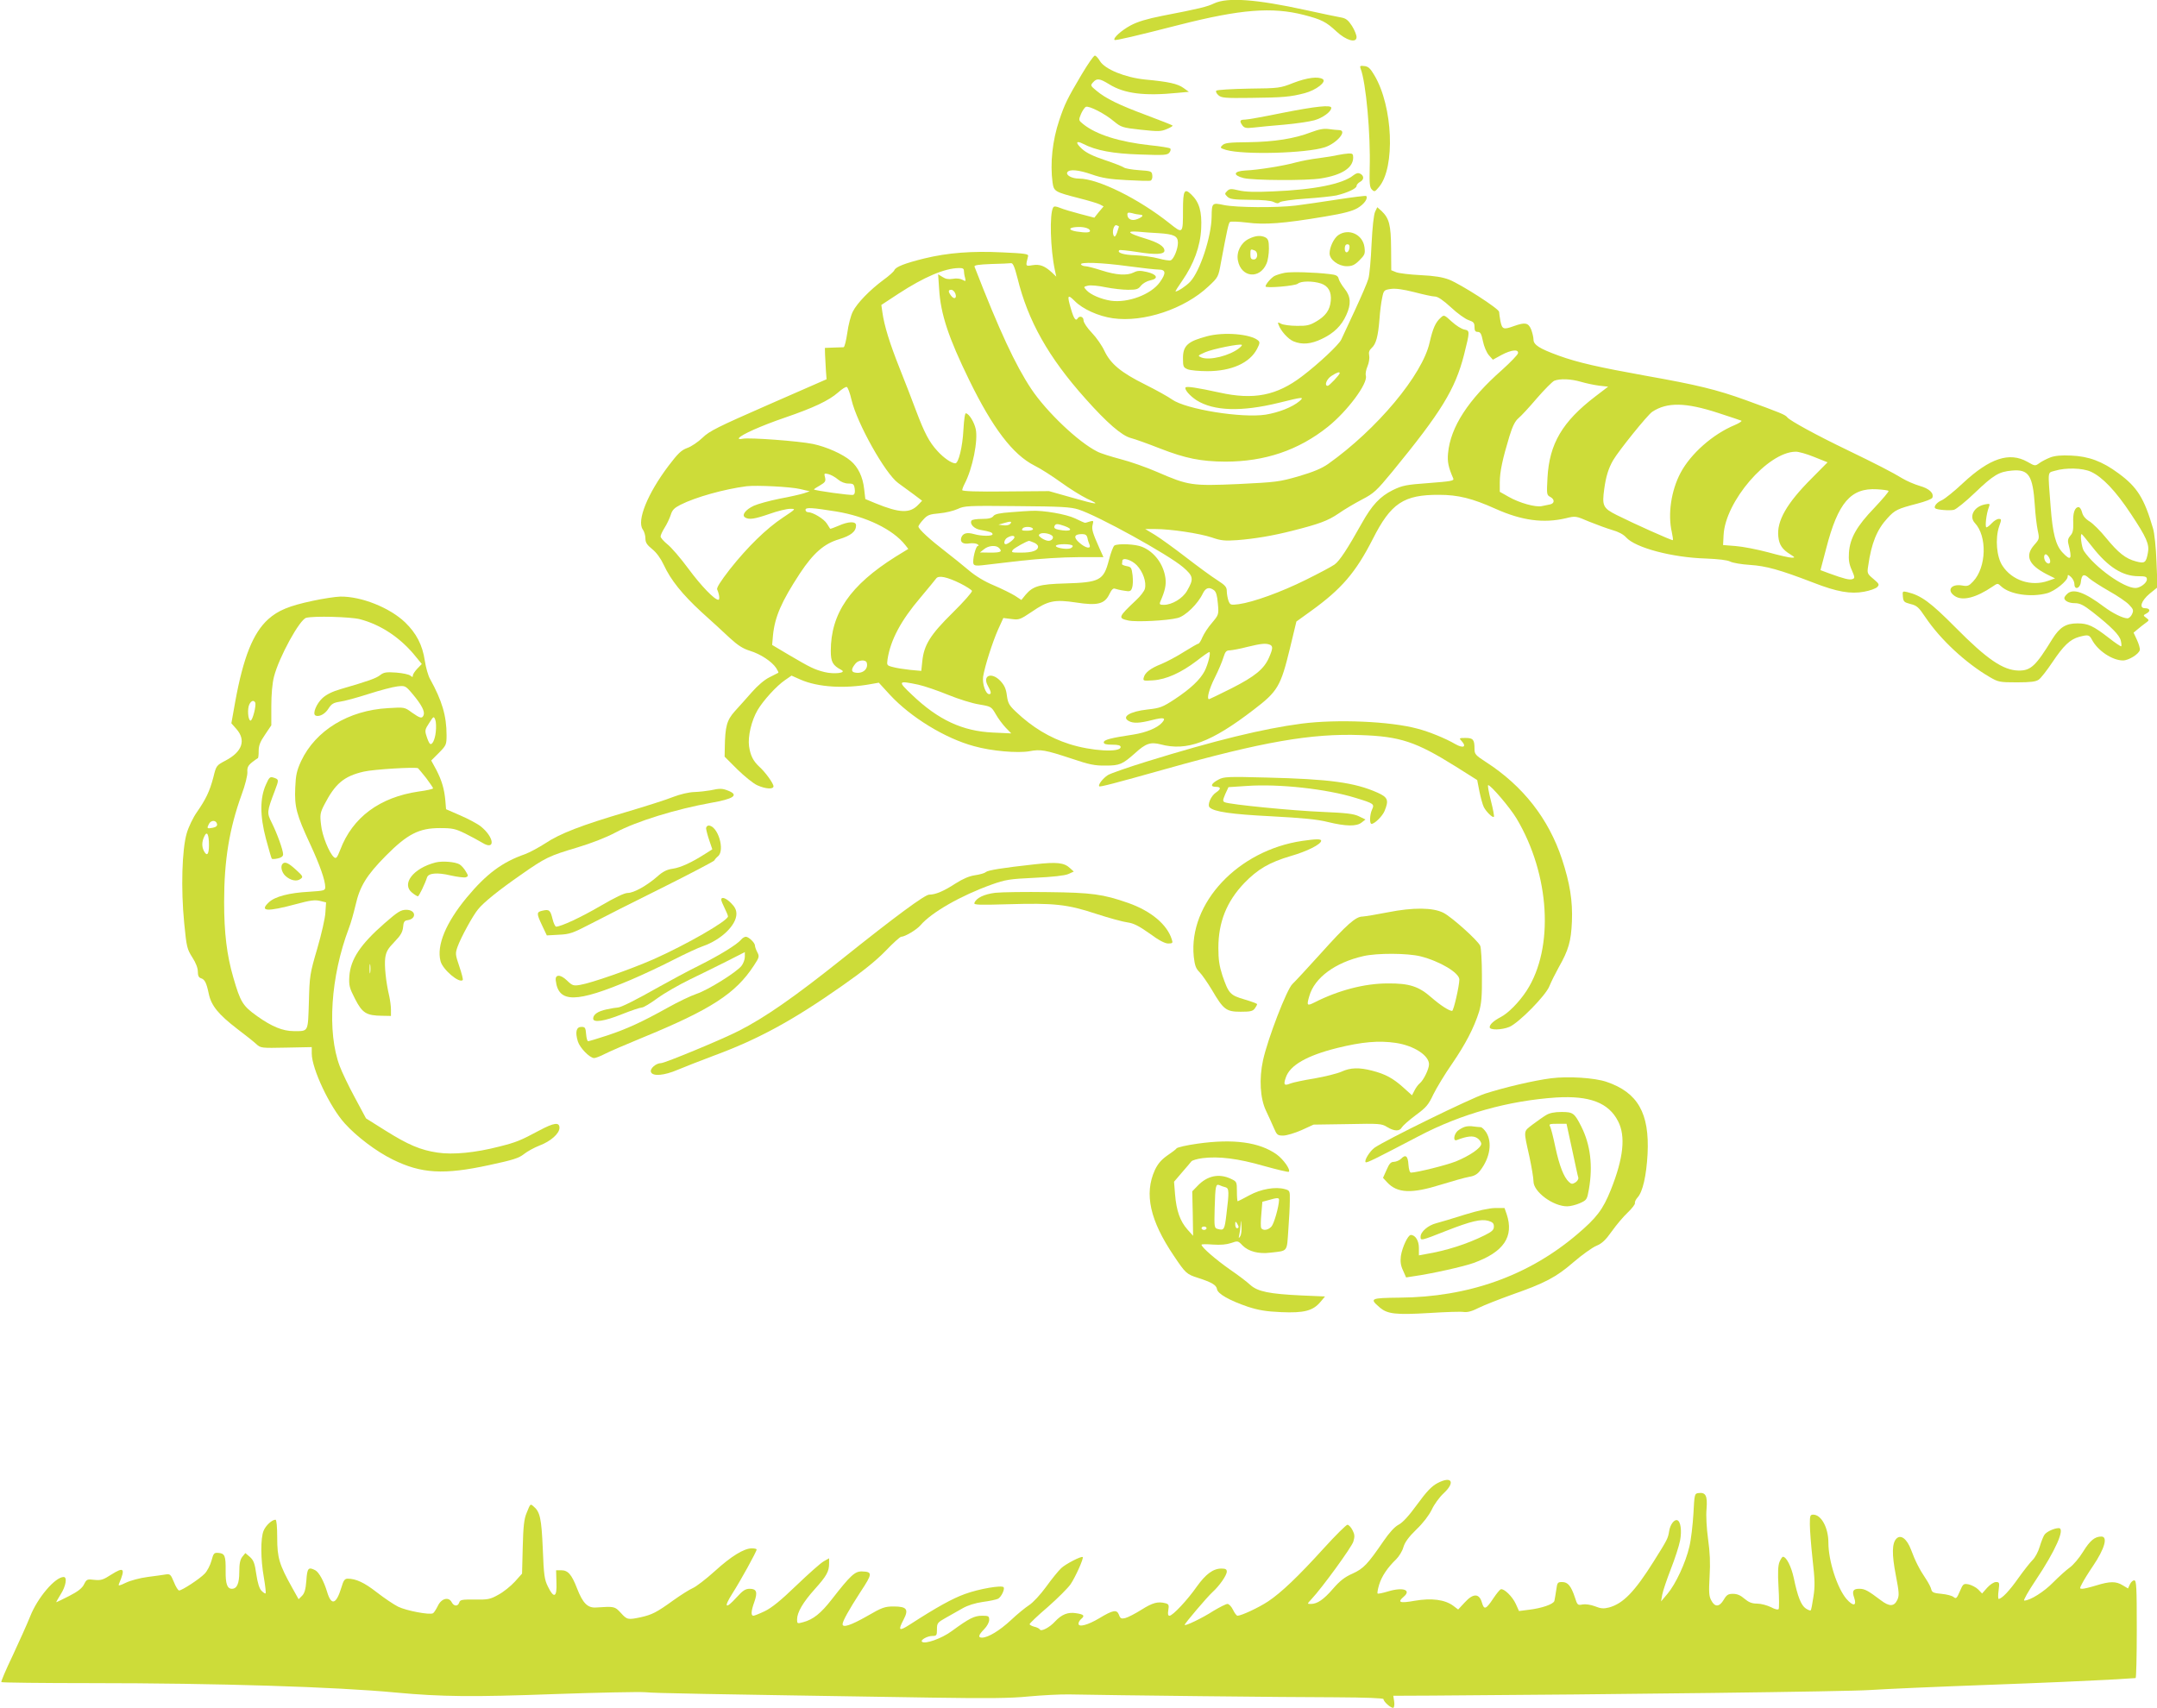
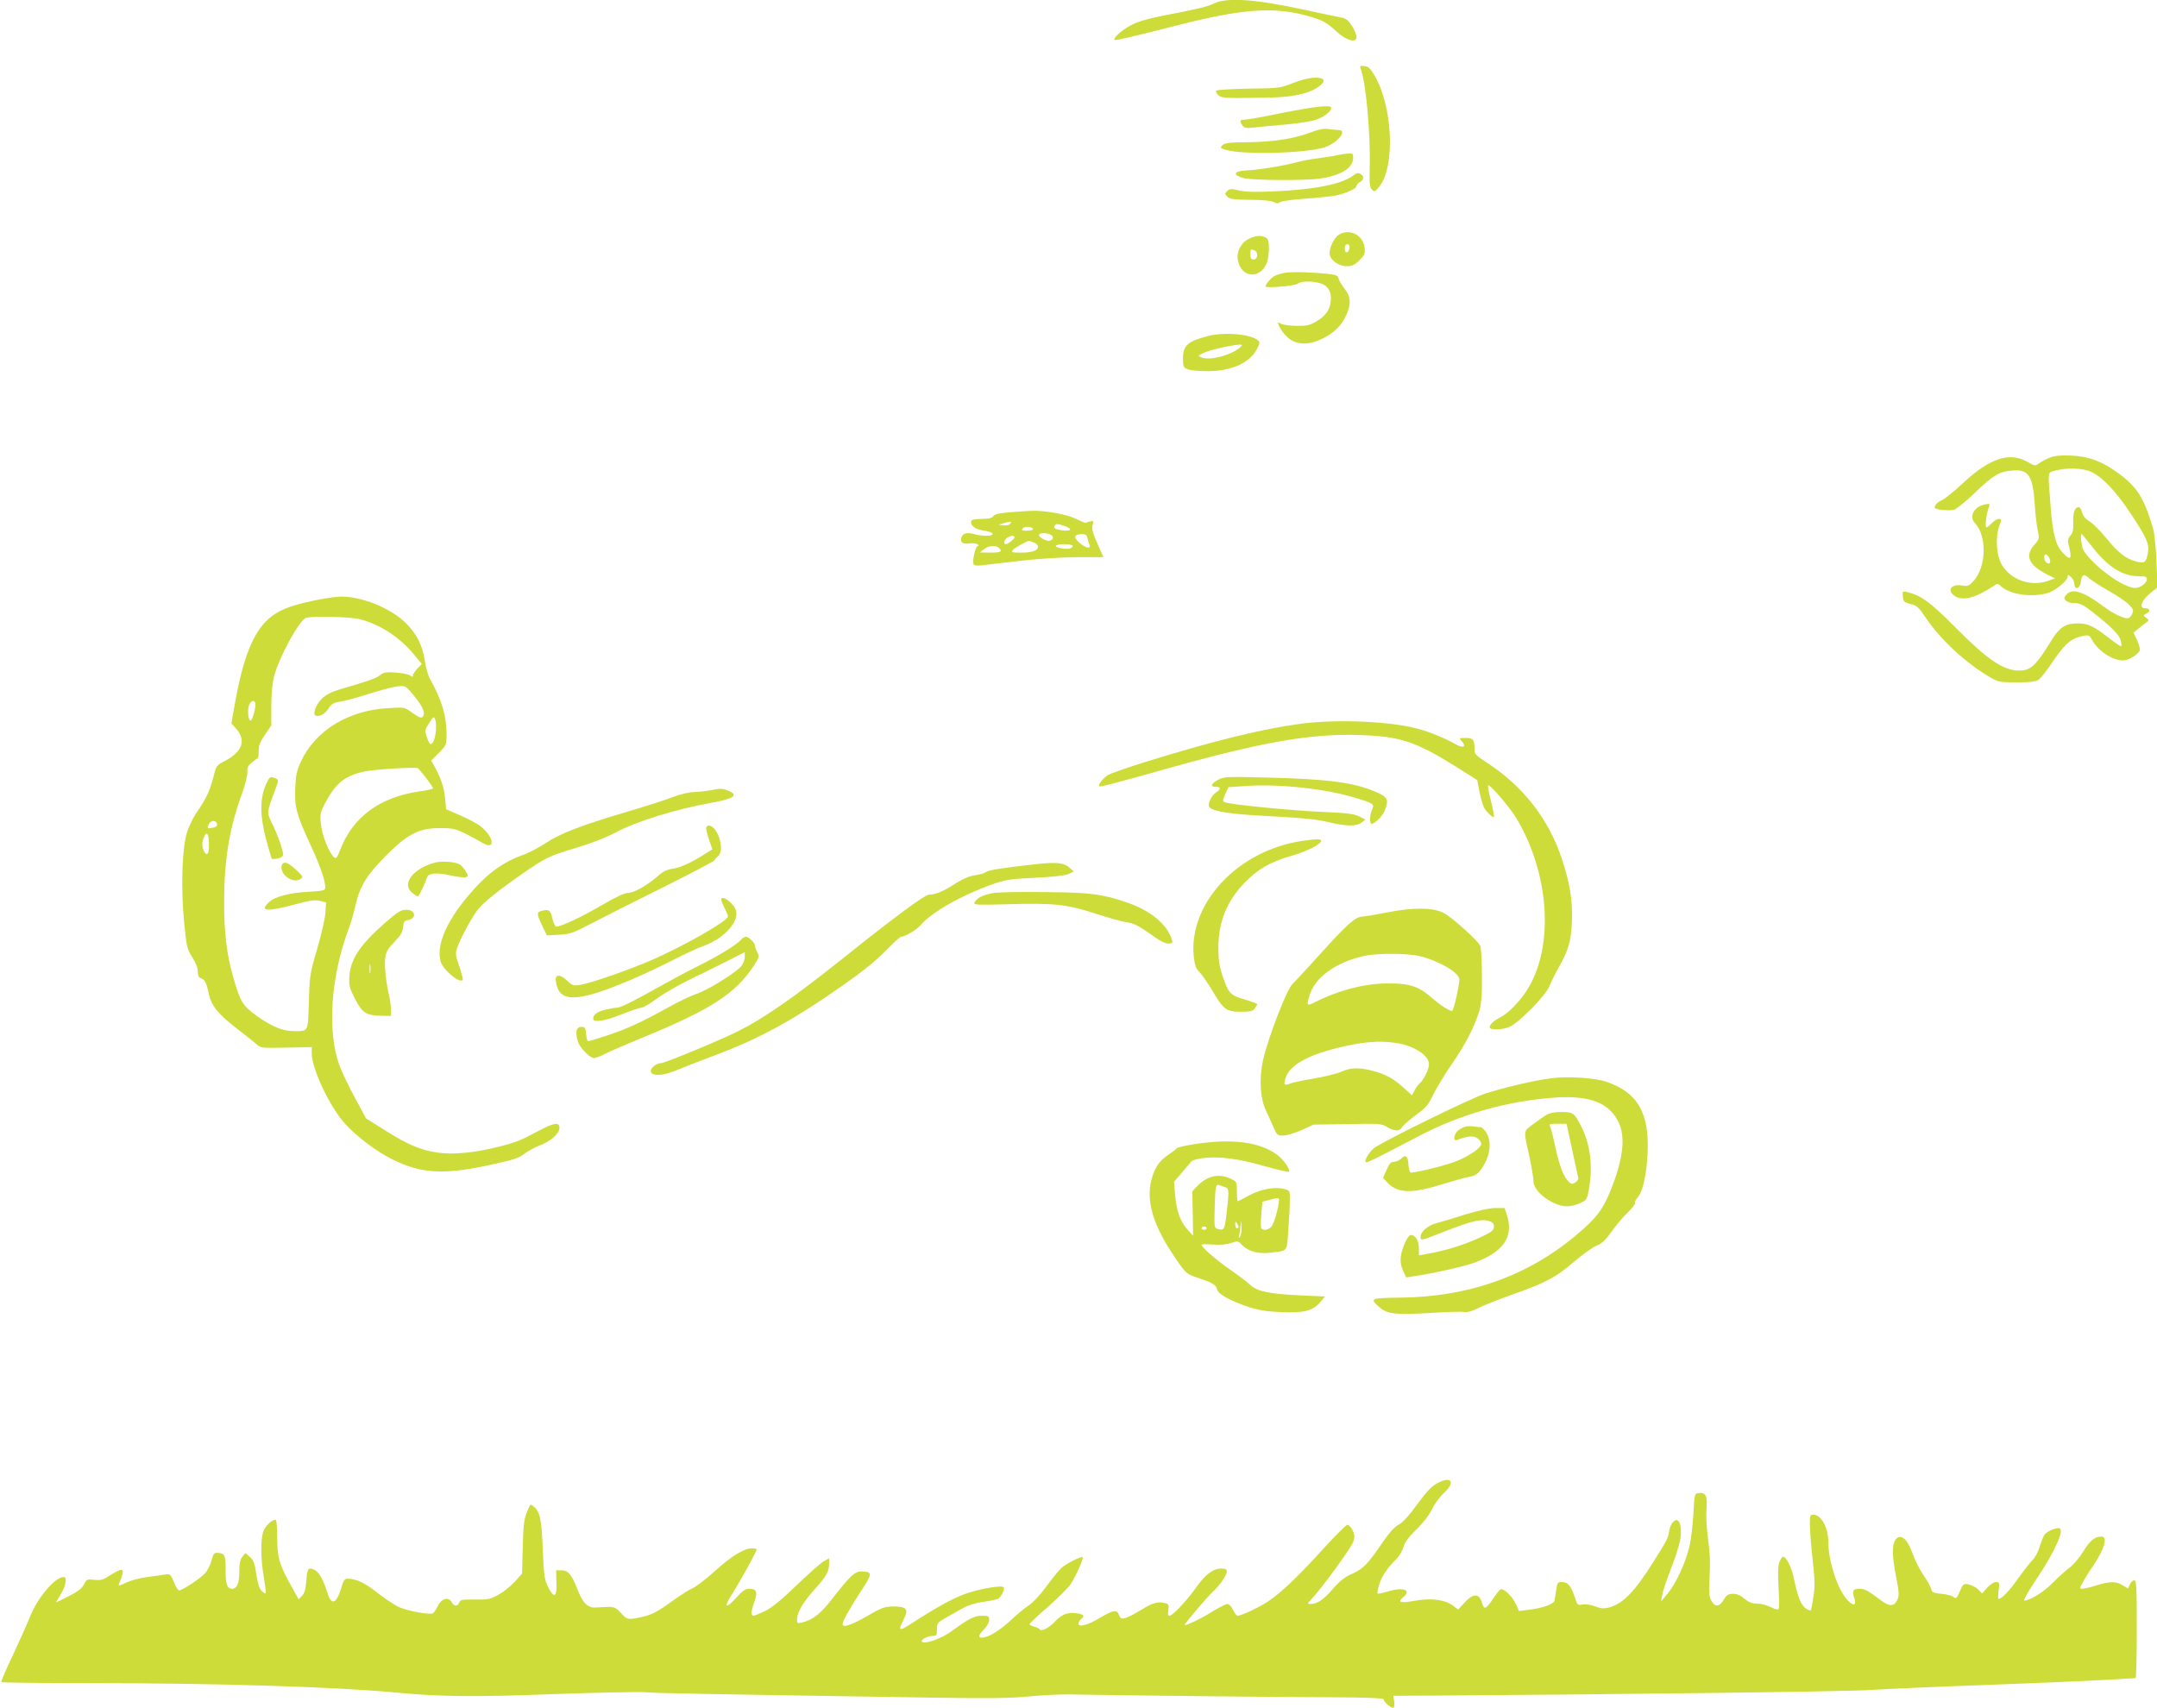
<svg xmlns="http://www.w3.org/2000/svg" version="1.0" width="1280pt" height="1014pt" viewBox="0 0 1280 1014" preserveAspectRatio="xMidYMid meet">
  <g transform="translate(0,1014) scale(0.1,-0.1)" fill="#cddc39" stroke="none">
    <path d="M7205 10120 c-41 -20 -90 -32 -308 -74 -90 -18 -145 -34 -188 -57 -54 -29 -106 -76 -95 -86 5 -5 128 24 386 90 362 92 549 107 739 58 104 -27 131 -41 192 -98 57 -53 119 -71 119 -33 0 12 -12 42 -27 66 -22 34 -36 45 -63 50 -19 3 -114 23 -210 44 -297 65 -465 77 -545 40z" />
-     <path d="M6418 9697 c-84 -142 -100 -174 -132 -270 -41 -121 -55 -257 -40 -370 8 -53 12 -56 156 -93 56 -14 112 -31 124 -37 l23 -12 -28 -33 -27 -34 -84 22 c-46 12 -100 28 -119 36 -25 10 -36 11 -41 3 -23 -37 -17 -249 10 -373 l8 -38 -26 25 c-43 39 -71 50 -115 43 -42 -7 -42 -8 -26 54 3 13 -20 16 -151 22 -182 9 -325 -2 -465 -36 -117 -29 -170 -50 -178 -70 -3 -8 -32 -34 -64 -57 -81 -60 -157 -138 -182 -188 -12 -23 -27 -80 -33 -127 -7 -46 -16 -84 -22 -85 -6 0 -33 -1 -61 -2 l-50 -2 1 -40 c1 -22 3 -64 5 -93 l4 -53 -345 -151 c-301 -132 -350 -156 -391 -196 -26 -25 -67 -53 -91 -61 -35 -13 -55 -32 -111 -106 -124 -164 -189 -325 -153 -377 9 -12 16 -36 16 -54 0 -24 9 -38 40 -63 26 -21 50 -54 69 -94 41 -89 109 -174 224 -280 56 -50 131 -119 167 -153 49 -45 79 -64 121 -77 62 -19 129 -63 155 -102 9 -14 15 -27 13 -28 -2 -1 -26 -13 -53 -27 -29 -14 -71 -50 -105 -89 -31 -35 -76 -86 -101 -113 -47 -53 -57 -89 -59 -216 l-1 -53 76 -76 c42 -41 95 -84 118 -94 49 -22 96 -25 96 -6 0 17 -48 84 -85 117 -35 33 -52 65 -60 121 -8 57 14 152 51 215 34 57 111 142 162 177 l39 27 54 -24 c103 -45 261 -55 419 -26 l45 8 66 -72 c123 -133 328 -259 500 -305 103 -29 257 -42 327 -30 68 13 94 8 252 -44 103 -35 138 -42 200 -41 85 0 100 7 176 74 63 58 92 67 151 52 156 -42 301 12 553 206 143 109 160 139 215 365 l38 158 86 62 c182 131 266 229 367 427 108 214 184 264 394 263 113 0 197 -21 335 -83 156 -70 285 -87 417 -56 57 14 59 14 138 -20 45 -18 107 -41 138 -50 36 -10 66 -26 82 -44 55 -61 272 -119 472 -125 74 -3 128 -9 145 -18 15 -8 69 -17 118 -20 94 -6 175 -28 375 -105 141 -55 222 -69 302 -54 34 6 69 19 77 27 15 15 13 19 -22 49 -36 30 -38 34 -31 76 19 136 52 217 115 285 44 48 58 55 177 86 46 12 86 27 89 35 10 27 -18 54 -75 70 -31 9 -77 29 -102 44 -59 36 -154 85 -330 170 -179 86 -336 172 -353 192 -13 17 -39 27 -247 103 -174 63 -291 91 -595 145 -277 50 -402 78 -515 119 -115 42 -150 64 -150 96 0 14 -7 41 -14 60 -17 40 -36 43 -101 20 -63 -23 -71 -20 -81 28 -4 23 -8 48 -8 56 -1 19 -226 163 -296 191 -39 15 -87 23 -170 27 -63 3 -128 11 -144 17 l-30 12 -1 130 c-1 139 -11 178 -57 222 l-25 22 -13 -27 c-8 -18 -16 -91 -21 -193 -4 -91 -12 -183 -19 -205 -6 -22 -42 -105 -79 -185 -37 -80 -74 -159 -82 -176 -14 -30 -134 -143 -233 -218 -150 -114 -286 -141 -489 -96 -133 29 -197 39 -202 30 -7 -12 26 -50 66 -76 102 -64 267 -69 487 -15 145 36 155 37 122 9 -42 -35 -121 -66 -199 -79 -142 -22 -475 32 -556 90 -22 16 -94 56 -160 89 -143 71 -204 122 -241 199 -14 31 -48 80 -75 108 -28 29 -49 61 -49 73 0 23 -24 30 -35 12 -11 -18 -23 -1 -39 54 -25 84 -21 92 21 50 48 -49 142 -91 227 -103 182 -26 425 55 567 189 58 54 59 56 74 140 36 192 45 234 53 242 5 5 49 3 101 -3 105 -14 216 -6 465 36 109 18 161 32 192 50 39 23 64 58 51 72 -3 2 -79 -7 -169 -21 -90 -14 -201 -30 -248 -36 -117 -14 -353 -12 -427 3 -70 15 -72 13 -73 -68 -1 -119 -69 -326 -128 -388 -24 -25 -72 -57 -86 -57 -3 0 15 29 39 63 69 99 108 205 113 310 5 102 -11 157 -59 203 -40 39 -49 24 -49 -91 0 -144 0 -144 -79 -81 -183 146 -425 266 -538 266 -43 0 -80 21 -69 38 12 19 67 14 147 -14 57 -20 104 -28 204 -33 72 -4 136 -6 143 -3 7 3 12 16 10 31 -3 25 -6 26 -79 31 -42 3 -82 10 -90 16 -8 6 -59 26 -113 44 -69 23 -110 43 -135 66 -41 37 -37 53 7 30 76 -39 175 -58 337 -63 142 -5 162 -4 174 11 8 10 10 20 5 25 -5 4 -59 13 -120 19 -182 20 -319 63 -397 126 -27 22 -27 23 -12 60 9 20 22 39 29 42 19 7 112 -40 166 -86 43 -35 50 -38 160 -50 103 -11 119 -11 154 4 22 9 37 18 34 21 -2 3 -72 30 -154 61 -164 61 -242 99 -298 146 -35 29 -36 31 -20 49 23 26 39 24 96 -11 90 -56 209 -71 408 -51 l65 6 -32 23 c-35 25 -88 37 -228 50 -118 12 -239 61 -268 110 -10 17 -24 32 -30 32 -7 0 -42 -51 -79 -113z m345 -831 c26 -1 21 -12 -13 -26 -33 -14 -60 -1 -60 27 0 12 6 13 28 8 15 -5 35 -8 45 -9z m-123 -71 c0 -1 -5 -17 -11 -35 -9 -23 -14 -29 -20 -19 -12 22 1 68 17 62 8 -3 14 -6 14 -8z m-172 -23 c4 -13 -22 -15 -80 -6 -47 8 -49 22 -5 26 41 4 80 -5 85 -20z m409 -16 c90 -6 113 -17 113 -57 0 -37 -25 -98 -43 -104 -7 -3 -40 2 -73 11 -32 9 -94 17 -137 19 -70 2 -110 15 -95 30 3 3 52 -2 109 -11 104 -17 159 -14 159 8 0 26 -37 49 -116 73 -99 30 -115 45 -42 40 29 -3 85 -7 125 -9z m-839 -267 c62 -253 183 -469 403 -715 128 -144 216 -220 270 -234 24 -6 102 -34 173 -62 152 -59 242 -77 387 -78 234 0 434 67 609 207 115 92 239 258 225 303 -3 10 1 36 10 56 9 21 13 50 10 64 -4 19 0 31 15 45 26 23 38 70 46 170 3 44 10 101 16 127 9 45 11 47 51 53 29 4 72 -2 140 -19 53 -14 108 -26 122 -26 17 0 48 -21 95 -64 38 -36 86 -70 105 -76 29 -10 35 -16 35 -41 0 -22 5 -29 19 -29 16 0 22 -11 31 -55 6 -31 22 -68 35 -83 l24 -27 51 28 c58 31 103 36 98 10 -2 -9 -44 -53 -94 -98 -201 -177 -307 -340 -321 -495 -5 -50 2 -84 31 -150 6 -14 -15 -17 -144 -27 -137 -10 -157 -14 -215 -42 -76 -38 -123 -88 -184 -197 -85 -152 -132 -224 -162 -245 -17 -12 -94 -53 -171 -91 -147 -73 -311 -132 -397 -144 -48 -6 -51 -5 -61 20 -5 15 -10 41 -10 57 0 25 -9 35 -57 66 -32 20 -115 81 -185 135 -70 54 -153 114 -184 133 l-58 35 60 0 c92 0 263 -26 335 -50 54 -19 77 -21 150 -16 103 8 212 26 329 56 158 40 210 59 273 102 34 24 97 61 139 83 71 37 86 51 180 165 290 354 373 488 426 695 35 140 35 142 2 149 -17 3 -50 24 -75 47 -45 41 -46 42 -66 23 -31 -28 -46 -63 -65 -145 -42 -194 -314 -518 -603 -723 -39 -27 -87 -47 -175 -73 -115 -33 -133 -35 -357 -46 -277 -12 -296 -9 -483 72 -64 28 -162 62 -217 76 -56 15 -118 34 -138 45 -112 56 -300 235 -391 371 -94 141 -190 347 -337 726 -4 9 23 13 99 16 56 1 110 4 118 5 11 1 21 -22 38 -89z m657 71 c81 -11 163 -20 181 -20 43 0 45 -22 6 -76 -52 -72 -188 -123 -289 -109 -59 9 -122 36 -146 63 -18 20 -18 20 11 27 16 3 62 -1 103 -10 41 -8 100 -15 133 -15 50 0 61 3 77 25 11 13 35 27 55 31 52 10 41 36 -21 50 -39 9 -56 8 -77 -3 -40 -20 -104 -16 -191 12 -43 14 -86 25 -97 25 -10 0 -22 5 -25 10 -10 16 119 12 280 -10z m-975 -27 c0 -10 3 -29 7 -42 5 -22 4 -22 -17 -11 -13 7 -36 9 -57 5 -24 -4 -42 -1 -60 11 l-26 16 6 -88 c9 -149 56 -289 178 -539 139 -285 259 -443 387 -508 37 -18 108 -64 158 -100 51 -37 120 -80 155 -97 86 -39 62 -37 -95 8 l-131 37 -257 -2 c-169 -2 -258 1 -258 8 0 5 6 22 14 37 48 92 81 259 66 326 -9 40 -37 87 -57 93 -7 3 -12 -33 -16 -99 -5 -100 -29 -198 -48 -198 -22 0 -68 31 -106 73 -49 53 -77 107 -128 242 -20 55 -64 167 -96 248 -59 148 -92 254 -103 335 l-6 42 102 67 c152 99 272 150 356 152 24 1 32 -3 32 -16z m-51 -135 c11 -29 -7 -38 -26 -12 -17 23 -17 34 2 34 9 0 19 -10 24 -22z m2281 -473 c0 -9 -62 -75 -71 -75 -23 0 -6 42 24 60 31 20 47 25 47 15z m1431 -51 c30 -9 78 -19 108 -23 l54 -6 -76 -58 c-196 -150 -273 -281 -284 -483 -5 -97 -5 -102 16 -113 28 -15 27 -39 -1 -45 -13 -3 -35 -7 -49 -10 -37 -8 -133 19 -196 55 l-53 30 0 57 c0 62 17 140 57 272 19 62 34 91 54 108 15 12 64 65 109 118 45 52 92 99 103 104 35 14 99 11 158 -6z m-4328 -107 c33 -140 200 -438 277 -494 25 -18 67 -49 93 -68 l49 -37 -23 -24 c-49 -52 -110 -50 -254 9 l-60 25 -7 60 c-8 72 -36 130 -80 167 -47 40 -143 83 -224 100 -82 17 -375 39 -416 31 -18 -4 -27 -2 -23 4 13 20 132 73 272 121 172 59 261 101 317 150 22 20 46 35 51 32 6 -2 19 -36 28 -76z m5143 -78 c71 -23 133 -44 138 -46 4 -3 -14 -15 -40 -26 -130 -54 -261 -170 -321 -283 -56 -105 -77 -246 -52 -353 5 -24 8 -45 6 -47 -4 -4 -236 100 -333 149 -82 41 -88 55 -74 156 10 73 25 122 53 170 32 55 204 269 232 287 88 58 198 56 391 -7z m569 -261 l80 -32 -95 -96 c-147 -147 -208 -253 -197 -346 5 -48 24 -76 72 -105 28 -18 28 -19 7 -19 -13 0 -76 14 -140 32 -64 17 -151 34 -192 37 l-75 6 3 58 c9 200 262 494 427 496 16 1 66 -13 110 -31z m-5792 -134 c18 -15 41 -24 62 -24 29 0 33 -4 37 -31 3 -20 0 -33 -9 -36 -13 -5 -233 26 -233 32 0 2 16 13 36 24 31 18 35 25 30 47 -7 25 -5 26 20 20 15 -4 41 -18 57 -32z m-223 -57 l55 -13 -35 -12 c-19 -6 -84 -21 -144 -32 -60 -12 -129 -31 -153 -42 -49 -23 -73 -55 -52 -69 24 -15 56 -10 146 21 47 17 102 30 122 30 35 0 35 0 -43 -52 -98 -65 -209 -173 -315 -307 -55 -71 -80 -110 -75 -120 13 -30 16 -61 7 -61 -23 0 -103 83 -179 186 -45 61 -100 125 -123 143 -22 18 -41 39 -41 47 0 8 11 31 24 52 13 20 29 54 36 75 9 30 21 42 58 61 91 46 261 93 392 110 61 7 263 -3 320 -17z m6457 -11 c3 -3 -35 -48 -84 -100 -105 -109 -145 -180 -151 -266 -3 -43 1 -69 17 -104 18 -42 19 -48 4 -53 -17 -7 -51 2 -139 34 l-51 19 34 129 c70 272 146 360 301 351 35 -2 66 -6 69 -10z m-4807 -110 c116 -37 532 -267 620 -342 63 -54 65 -70 24 -141 -26 -45 -89 -83 -138 -83 -23 0 -27 3 -21 18 29 66 36 101 31 140 -11 83 -65 156 -138 186 -39 17 -144 21 -165 8 -7 -5 -22 -44 -33 -88 -31 -119 -54 -131 -260 -137 -151 -4 -190 -16 -233 -66 l-26 -32 -38 25 c-21 13 -77 41 -124 61 -56 23 -110 56 -150 90 -35 30 -98 80 -139 112 -90 69 -160 133 -160 148 0 5 13 24 29 41 24 27 37 32 94 37 37 3 86 15 110 26 40 19 60 20 352 17 262 -2 318 -5 365 -20z m-1437 -12 c176 -29 336 -106 409 -199 l18 -23 -75 -46 c-269 -169 -385 -336 -385 -560 0 -65 12 -86 64 -113 31 -17 -44 -26 -101 -12 -59 15 -81 25 -210 101 l-101 60 5 57 c11 110 50 200 160 368 80 121 144 176 231 202 72 22 102 46 102 83 0 25 -45 24 -105 -3 -25 -11 -48 -19 -49 -17 -1 1 -10 15 -19 30 -17 28 -83 68 -112 68 -8 0 -15 6 -15 14 0 16 40 13 183 -10z m1783 -319 c37 -39 58 -100 48 -139 -3 -14 -27 -45 -52 -68 -107 -101 -109 -107 -46 -121 46 -10 230 -1 292 15 46 11 121 84 150 146 17 34 37 40 66 19 13 -10 19 -32 23 -79 6 -66 5 -67 -35 -115 -23 -26 -48 -65 -57 -86 -8 -20 -19 -37 -23 -37 -4 0 -43 -22 -86 -49 -42 -27 -103 -59 -134 -72 -64 -25 -98 -51 -105 -81 -5 -19 -2 -20 56 -16 77 5 166 45 259 116 37 29 70 52 74 52 11 0 -7 -72 -27 -112 -27 -52 -83 -105 -178 -168 -73 -48 -88 -53 -161 -61 -107 -12 -157 -44 -111 -69 27 -14 62 -13 137 6 71 18 86 14 59 -16 -28 -31 -94 -58 -170 -70 -134 -20 -175 -31 -175 -46 0 -10 13 -14 50 -14 36 0 50 -4 50 -14 0 -34 -175 -24 -305 18 -116 37 -219 99 -317 192 -40 38 -47 51 -53 96 -5 40 -15 61 -38 86 -53 56 -110 33 -74 -30 19 -34 21 -48 7 -48 -21 0 -42 62 -36 104 10 62 55 203 89 280 l31 68 48 -6 c45 -6 51 -4 121 43 96 66 135 74 262 55 128 -20 170 -9 198 49 13 27 23 37 33 33 9 -3 33 -9 55 -12 34 -6 40 -4 47 17 5 13 6 46 3 74 -6 46 -8 50 -36 55 -16 3 -29 9 -27 13 1 4 2 12 2 17 0 24 54 8 86 -25z m-1047 -108 c36 -18 66 -38 69 -44 2 -7 -50 -66 -115 -130 -133 -131 -170 -191 -180 -288 l-6 -57 -66 6 c-36 4 -83 11 -103 17 -36 9 -36 11 -31 47 18 114 79 229 195 365 46 55 88 106 93 113 14 21 65 10 144 -29z m1835 -363 c21 -8 20 -23 -3 -76 -30 -69 -84 -113 -224 -184 -70 -35 -130 -64 -132 -64 -16 0 0 61 34 128 21 42 44 96 51 120 11 35 17 42 39 42 14 1 60 9 101 20 82 20 110 23 134 14z m-2391 -106 c12 -38 -23 -69 -69 -60 -25 4 -23 23 4 55 17 20 58 23 65 5z m307 -132 c36 -8 115 -35 176 -60 61 -25 144 -51 184 -57 71 -12 73 -13 99 -58 14 -25 41 -61 59 -80 l33 -34 -108 5 c-181 8 -325 75 -480 223 -88 83 -86 87 37 61z" />
    <path d="M6001 7100 c-70 -5 -97 -11 -106 -23 -9 -12 -28 -17 -68 -17 -31 0 -59 -4 -62 -10 -12 -20 16 -49 53 -55 56 -10 72 -15 72 -26 0 -12 -66 -12 -110 1 -43 12 -67 5 -76 -22 -8 -27 12 -40 51 -33 17 2 37 0 45 -5 9 -6 10 -10 3 -10 -13 0 -34 -86 -26 -107 4 -10 18 -12 52 -8 25 3 129 15 231 27 109 12 247 21 337 21 l151 0 -25 56 c-39 88 -46 110 -39 137 6 23 5 25 -16 19 -13 -4 -25 -8 -28 -8 -3 -1 -30 11 -60 26 -52 25 -190 49 -260 45 -14 0 -67 -4 -119 -8z m-8 -71 c-6 -6 -23 -9 -39 -7 l-29 4 35 10 c38 12 49 9 33 -7z m324 -11 c59 -21 35 -36 -35 -22 -21 4 -29 11 -25 20 6 17 17 17 60 2z m-187 -19 c0 -5 -16 -9 -36 -9 -30 0 -34 3 -25 14 12 14 61 10 61 -5z m114 -39 c12 -12 -2 -30 -22 -30 -10 0 -28 7 -41 16 -18 13 -20 18 -10 25 15 10 58 3 73 -11z m209 -12 c2 -13 8 -31 12 -40 12 -29 -23 -22 -60 11 -37 32 -31 51 16 51 20 0 28 -6 32 -22z m-433 3 c0 -11 -39 -41 -52 -41 -15 0 -8 29 10 39 22 13 42 14 42 2z m114 -31 c14 -5 26 -16 26 -24 0 -24 -34 -36 -101 -36 -56 0 -60 1 -48 17 11 12 81 51 96 53 1 0 13 -4 27 -10z m231 -19 c3 -5 -4 -12 -14 -16 -26 -8 -92 5 -85 16 7 12 91 12 99 0z m-437 -13 c22 -22 12 -28 -50 -28 l-63 1 24 19 c26 22 71 26 89 8z" />
    <path d="M8074 9733 c32 -81 60 -390 54 -594 -2 -89 0 -111 13 -124 15 -15 18 -14 42 15 98 116 83 478 -27 663 -24 41 -37 53 -60 55 -24 3 -28 1 -22 -15z" />
    <path d="M7675 9648 c-78 -31 -85 -32 -264 -34 -101 -2 -188 -7 -193 -12 -5 -5 0 -16 12 -27 18 -16 38 -18 192 -16 191 2 236 6 320 28 68 18 131 67 108 83 -27 18 -94 9 -175 -22z" />
    <path d="M7610 9470 c-107 -22 -207 -40 -222 -40 -31 0 -34 -8 -15 -35 12 -15 22 -17 68 -12 30 4 110 11 179 17 69 6 149 18 179 26 50 14 101 51 101 74 0 19 -92 9 -290 -30z" />
    <path d="M7780 9355 c-98 -38 -219 -57 -372 -59 -113 -1 -140 -4 -154 -18 -15 -15 -14 -17 22 -28 105 -30 476 -20 586 16 72 24 137 101 84 102 -11 0 -39 3 -61 6 -29 4 -57 -1 -105 -19z" />
    <path d="M7940 9220 c-20 -5 -71 -13 -115 -19 -44 -5 -105 -17 -135 -25 -66 -19 -224 -45 -300 -48 -71 -4 -76 -28 -10 -45 57 -14 373 -16 459 -2 124 20 191 63 191 124 0 21 -4 25 -27 24 -16 -1 -44 -5 -63 -9z" />
    <path d="M8032 9100 c-64 -52 -230 -86 -478 -96 -107 -5 -165 -3 -203 6 -46 11 -55 10 -69 -4 -15 -15 -15 -17 1 -33 15 -15 37 -18 135 -19 74 0 126 -5 140 -13 18 -9 27 -10 37 -1 8 6 76 16 152 21 76 5 158 14 183 19 64 15 120 41 120 56 0 7 9 18 20 24 25 13 26 36 2 49 -12 6 -23 4 -40 -9z" />
    <path d="M7941 8744 c-26 -19 -51 -71 -51 -108 0 -37 52 -76 102 -76 32 0 47 7 75 35 32 32 35 39 30 78 -10 76 -94 114 -156 71z m67 -76 c-5 -32 -28 -35 -28 -4 0 17 5 26 16 26 10 0 14 -7 12 -22z" />
    <path d="M7410 8722 c-46 -23 -74 -77 -64 -128 19 -102 130 -113 170 -18 8 18 14 58 14 88 0 44 -4 57 -19 66 -28 15 -61 12 -101 -8z m34 -68 c24 -9 21 -54 -4 -54 -16 0 -20 7 -20 30 0 32 1 33 24 24z" />
-     <path d="M7625 8521 c-22 -4 -50 -13 -62 -19 -20 -11 -53 -49 -53 -62 0 -12 176 3 191 16 19 17 91 17 139 1 43 -15 62 -50 57 -103 -5 -54 -30 -89 -86 -122 -39 -23 -57 -27 -116 -26 -38 0 -80 6 -92 12 -20 11 -22 10 -16 -5 13 -37 57 -86 89 -99 51 -21 103 -17 169 15 70 33 116 78 144 141 30 65 27 110 -9 155 -17 21 -33 48 -36 60 -4 18 -15 24 -52 28 -91 11 -228 15 -267 8z" />
+     <path d="M7625 8521 c-22 -4 -50 -13 -62 -19 -20 -11 -53 -49 -53 -62 0 -12 176 3 191 16 19 17 91 17 139 1 43 -15 62 -50 57 -103 -5 -54 -30 -89 -86 -122 -39 -23 -57 -27 -116 -26 -38 0 -80 6 -92 12 -20 11 -22 10 -16 -5 13 -37 57 -86 89 -99 51 -21 103 -17 169 15 70 33 116 78 144 141 30 65 27 110 -9 155 -17 21 -33 48 -36 60 -4 18 -15 24 -52 28 -91 11 -228 15 -267 8" />
    <path d="M7162 8144 c-114 -30 -142 -56 -142 -130 0 -50 2 -55 28 -66 15 -6 68 -11 117 -11 143 0 252 49 295 133 17 33 17 40 5 50 -46 38 -203 51 -303 24z m192 -70 c-56 -45 -175 -75 -224 -56 -24 10 -24 11 21 31 42 19 208 53 218 44 3 -2 -4 -10 -15 -19z" />
    <path d="M12167 7425 c-21 -8 -50 -23 -64 -33 -26 -19 -27 -19 -72 7 -107 60 -223 22 -382 -126 -52 -49 -108 -94 -126 -102 -29 -12 -50 -38 -39 -48 9 -9 86 -15 111 -9 14 4 70 49 123 100 113 108 144 126 221 133 100 9 124 -28 136 -207 3 -52 11 -118 17 -147 11 -51 10 -53 -21 -88 -56 -64 -33 -118 74 -173 l50 -25 -40 -14 c-100 -36 -215 1 -272 89 -35 52 -44 161 -20 233 15 42 15 45 -2 45 -10 0 -28 -11 -41 -25 -13 -14 -27 -25 -32 -25 -10 0 -1 81 14 119 8 22 7 23 -24 17 -64 -13 -95 -71 -59 -110 74 -78 69 -263 -10 -347 -25 -27 -33 -30 -66 -24 -67 11 -93 -31 -41 -64 46 -29 126 -8 223 58 29 20 30 20 50 1 51 -48 176 -67 273 -41 47 13 122 74 122 99 0 13 3 12 20 -3 11 -10 20 -29 20 -42 0 -37 34 -26 38 12 5 46 18 52 49 23 16 -14 69 -48 118 -76 50 -28 103 -64 119 -81 26 -27 28 -34 18 -56 -6 -14 -19 -25 -27 -25 -27 0 -88 30 -140 69 -116 87 -184 111 -219 75 -9 -8 -16 -19 -16 -23 0 -17 27 -31 62 -31 30 0 51 -10 105 -52 112 -88 161 -138 168 -170 4 -16 5 -31 3 -34 -3 -2 -36 20 -74 50 -93 72 -124 86 -186 86 -69 0 -105 -23 -148 -91 -100 -163 -129 -190 -202 -189 -91 2 -186 66 -373 255 -149 150 -204 191 -288 211 -27 6 -28 5 -25 -27 3 -30 7 -34 45 -44 38 -9 49 -19 89 -79 88 -131 238 -271 382 -355 50 -29 58 -31 160 -31 82 0 113 4 130 16 12 8 49 55 81 103 67 100 105 136 159 151 53 14 60 13 76 -17 34 -65 121 -123 184 -123 34 0 95 38 100 62 2 9 -6 36 -17 60 l-20 43 24 20 c13 11 34 28 47 37 22 16 23 17 4 31 -19 14 -19 15 2 26 26 14 20 31 -9 31 -37 0 -23 44 27 86 l47 38 -6 150 c-3 85 -12 173 -21 201 -52 178 -93 244 -205 326 -96 71 -177 101 -281 105 -58 3 -97 -1 -123 -11z m241 -85 c68 -31 148 -115 237 -250 93 -140 111 -181 101 -231 -11 -60 -19 -65 -71 -51 -61 16 -104 50 -177 139 -33 41 -77 85 -98 98 -26 16 -40 34 -45 55 -4 16 -13 30 -20 30 -23 0 -35 -35 -32 -93 1 -42 -2 -60 -17 -76 -13 -15 -17 -28 -12 -48 24 -94 16 -106 -35 -52 -40 43 -58 112 -70 269 -17 225 -20 202 26 216 63 19 163 17 213 -6z m8 -446 c93 -119 179 -174 274 -174 42 0 50 -3 50 -19 0 -21 -40 -51 -68 -51 -70 0 -242 124 -306 220 -13 20 -24 100 -13 100 2 0 30 -34 63 -76z m-256 -64 c14 -26 3 -45 -16 -29 -16 13 -19 49 -4 49 5 0 14 -9 20 -20z" />
    <path d="M1856 6574 c-141 -30 -206 -57 -264 -109 -90 -81 -148 -226 -196 -489 l-23 -129 30 -34 c58 -66 35 -135 -64 -187 -55 -29 -56 -30 -73 -100 -22 -83 -44 -129 -98 -207 -22 -31 -49 -87 -60 -125 -28 -95 -35 -329 -15 -532 14 -143 17 -155 48 -204 21 -32 33 -64 33 -84 0 -24 5 -36 18 -40 23 -7 33 -26 47 -93 15 -70 56 -121 169 -208 48 -36 99 -77 113 -90 26 -24 30 -24 178 -21 l151 3 0 -38 c0 -90 107 -317 196 -415 70 -78 188 -167 284 -214 170 -84 303 -92 574 -33 140 30 175 41 205 65 20 16 62 39 93 51 66 25 118 71 118 105 0 35 -32 31 -120 -16 -112 -60 -137 -70 -236 -95 -143 -37 -277 -50 -368 -36 -101 15 -174 46 -311 132 l-113 71 -66 123 c-37 68 -77 152 -90 187 -76 201 -54 532 54 818 12 30 29 92 40 138 25 111 65 177 180 293 128 129 197 164 320 164 76 0 92 -4 150 -32 36 -18 82 -43 102 -55 79 -49 72 32 -9 97 -20 16 -75 45 -121 65 l-85 37 -4 49 c-6 70 -21 121 -54 185 l-30 55 46 46 c43 44 45 48 45 105 0 114 -27 205 -98 333 -11 19 -25 68 -31 108 -14 94 -50 163 -117 228 -92 88 -261 155 -385 153 -30 -1 -103 -12 -163 -25z m279 -109 c127 -33 246 -113 336 -227 l32 -39 -27 -28 c-14 -15 -26 -33 -26 -40 0 -11 -3 -11 -15 -1 -8 7 -46 15 -84 18 -59 4 -73 2 -95 -15 -24 -19 -69 -35 -234 -83 -49 -14 -85 -32 -108 -53 -36 -33 -60 -92 -43 -103 20 -12 58 7 78 40 18 28 29 35 67 41 26 3 102 24 171 46 68 22 145 42 171 45 46 5 48 5 91 -46 52 -62 73 -102 65 -124 -9 -23 -20 -20 -70 15 -43 32 -44 32 -141 26 -235 -13 -430 -132 -516 -314 -26 -57 -32 -83 -35 -159 -5 -112 7 -159 88 -333 59 -127 90 -217 90 -256 0 -21 -6 -22 -97 -28 -115 -6 -201 -28 -237 -62 -59 -55 -13 -58 162 -11 81 22 110 26 140 19 l37 -9 -4 -59 c-1 -32 -23 -128 -48 -214 -44 -150 -46 -162 -50 -318 -6 -182 -1 -173 -90 -173 -65 0 -130 27 -216 88 -87 62 -100 83 -143 232 -38 131 -54 262 -54 447 0 248 31 435 104 637 21 56 35 114 34 133 -2 27 4 39 27 58 17 13 32 24 35 25 3 0 5 19 5 43 0 32 9 55 38 97 l37 55 0 113 c0 71 6 138 16 176 29 114 152 339 191 349 45 12 262 6 318 -8z m-621 -494 c9 -15 -16 -112 -28 -108 -15 5 -19 72 -6 97 11 21 25 26 34 11z m1072 -175 c-5 -49 -23 -83 -36 -69 -4 4 -13 24 -19 44 -11 33 -9 40 16 78 26 41 27 41 36 19 5 -13 6 -45 3 -72z m-57 -274 c22 -30 41 -57 41 -61 0 -4 -39 -13 -86 -19 -231 -34 -392 -153 -465 -346 -19 -48 -24 -54 -37 -44 -28 24 -71 129 -77 194 -7 57 -5 70 19 117 65 126 117 170 234 197 59 14 312 29 323 20 3 -3 25 -29 48 -58z m-1241 -273 c2 -11 -6 -18 -25 -22 -35 -7 -37 -4 -23 23 13 24 43 23 48 -1z m-48 -126 c0 -55 -12 -68 -30 -34 -13 26 -13 54 2 86 16 36 28 14 28 -52z" />
    <path d="M1578 5483 c-36 -80 -36 -185 0 -321 17 -62 32 -116 35 -119 3 -3 19 -2 36 2 20 4 31 13 31 24 0 26 -36 125 -67 187 -30 60 -30 65 18 191 25 66 25 67 -9 78 -20 6 -25 1 -44 -42z" />
    <path d="M1677 5013 c-14 -14 -6 -50 16 -71 30 -28 68 -36 90 -19 17 12 16 16 -27 55 -44 40 -65 50 -79 35z" />
    <path d="M7724 5845 c-229 -30 -515 -100 -919 -225 -110 -34 -213 -70 -230 -80 -30 -19 -60 -58 -52 -67 5 -5 89 17 392 102 576 162 867 213 1160 202 234 -8 327 -39 561 -185 l130 -82 13 -67 c8 -38 19 -79 26 -93 15 -29 53 -66 60 -58 3 3 -5 46 -18 96 -13 51 -20 92 -16 92 16 0 131 -135 169 -199 198 -333 223 -767 60 -1020 -44 -68 -110 -135 -155 -158 -40 -21 -65 -43 -65 -60 0 -18 71 -17 117 2 56 24 217 187 238 243 10 25 35 75 55 111 58 102 73 154 78 271 5 123 -12 228 -59 371 -79 239 -231 434 -451 576 -62 40 -68 47 -68 78 0 55 -8 65 -53 65 -39 0 -40 -1 -23 -19 31 -34 9 -44 -37 -18 -58 34 -156 74 -225 92 -163 44 -477 57 -688 30z" />
    <path d="M7231 5513 c-44 -23 -52 -43 -17 -43 32 0 33 -13 3 -33 -31 -20 -54 -74 -39 -89 26 -26 128 -41 367 -53 185 -10 272 -18 335 -34 107 -26 170 -27 200 -3 l23 18 -39 19 c-31 15 -74 20 -214 26 -178 7 -552 44 -581 57 -14 6 -14 11 2 49 l19 41 107 7 c194 14 478 -18 648 -71 108 -33 112 -36 97 -69 -14 -30 -16 -85 -3 -85 18 0 64 45 77 76 27 65 20 82 -43 110 -135 60 -286 80 -658 89 -229 6 -253 5 -284 -12z" />
    <path d="M4215 5449 c-22 -4 -65 -9 -95 -10 -33 -1 -83 -13 -125 -29 -39 -16 -165 -56 -280 -90 -264 -78 -392 -127 -480 -186 -39 -25 -93 -54 -120 -64 -135 -47 -229 -117 -346 -258 -123 -149 -179 -283 -155 -376 12 -50 111 -134 132 -113 3 3 -6 39 -20 80 -24 71 -25 77 -11 117 19 54 91 186 122 223 33 41 122 113 253 204 147 103 168 113 336 163 86 26 173 60 229 90 121 65 358 138 565 175 132 23 165 45 106 70 -39 16 -51 17 -111 4z" />
    <path d="M4190 5223 c1 -10 9 -42 19 -71 l18 -53 -41 -26 c-81 -52 -146 -82 -193 -89 -36 -5 -60 -17 -93 -47 -62 -54 -139 -97 -175 -97 -20 0 -76 -27 -160 -76 -114 -67 -236 -124 -265 -124 -5 0 -15 20 -21 45 -13 53 -20 59 -59 50 -37 -8 -37 -16 -3 -88 l28 -59 71 4 c65 3 82 9 190 65 65 34 256 131 424 214 168 84 307 157 309 162 2 5 12 17 22 25 43 37 -2 182 -56 182 -8 0 -15 -8 -15 -17z" />
    <path d="M7728 5149 c-382 -56 -676 -370 -644 -687 6 -52 12 -70 34 -92 15 -15 48 -63 74 -106 68 -116 84 -129 170 -129 57 0 72 3 84 19 8 11 14 23 14 26 0 3 -34 16 -75 28 -86 25 -94 35 -131 142 -18 56 -24 93 -24 164 0 152 49 275 153 384 81 84 151 124 276 161 98 28 181 70 181 91 0 11 -30 11 -112 -1z" />
    <path d="M2585 5021 c-133 -34 -205 -128 -139 -180 15 -12 30 -21 34 -21 6 0 42 74 54 112 8 26 60 31 140 12 40 -9 81 -14 90 -11 16 6 16 9 0 35 -9 16 -25 34 -36 41 -25 16 -104 22 -143 12z" />
    <path d="M6140 5010 c-192 -21 -277 -35 -290 -46 -8 -7 -37 -15 -65 -19 -34 -5 -71 -21 -115 -49 -69 -45 -118 -66 -156 -66 -26 0 -203 -131 -517 -382 -282 -225 -458 -348 -614 -427 -97 -50 -438 -191 -460 -191 -30 0 -68 -33 -60 -53 10 -27 79 -21 160 14 40 17 133 53 207 81 269 99 473 210 769 418 119 83 201 149 256 206 44 46 86 84 93 84 22 0 92 42 114 68 66 77 239 176 423 242 82 29 105 33 255 40 108 5 177 13 199 22 l33 15 -22 20 c-35 33 -77 38 -210 23z" />
    <path d="M5907 4841 c-67 -8 -115 -31 -125 -61 -4 -11 30 -12 199 -7 274 8 352 0 524 -57 77 -25 161 -48 187 -51 35 -5 65 -20 129 -65 55 -41 92 -60 111 -60 26 0 29 3 22 23 -27 89 -123 170 -260 218 -149 52 -216 61 -474 64 -135 2 -276 0 -313 -4z" />
    <path d="M4280 4800 c0 -6 9 -28 20 -50 11 -22 20 -44 20 -49 0 -26 -247 -168 -443 -255 -137 -60 -368 -141 -436 -152 -38 -6 -45 -4 -76 26 -39 38 -72 38 -67 0 16 -135 122 -133 447 5 61 26 171 77 245 115 74 38 156 76 181 84 109 38 199 125 199 192 0 23 -9 41 -31 63 -30 31 -59 41 -59 21z" />
    <path d="M8235 4725 c-66 -13 -133 -24 -149 -25 -41 0 -93 -46 -252 -223 -75 -83 -149 -163 -164 -177 -33 -29 -147 -325 -175 -453 -24 -110 -17 -226 17 -298 14 -30 35 -75 46 -101 19 -45 23 -48 57 -48 20 0 69 15 108 32 l72 33 201 3 c189 4 203 3 235 -17 42 -26 75 -27 88 -2 6 10 43 43 82 72 63 46 76 62 105 124 19 38 68 120 110 180 81 118 131 215 161 310 14 48 18 91 17 215 0 85 -5 165 -10 176 -13 31 -169 171 -218 196 -62 32 -181 33 -331 3z m194 -261 c115 -29 231 -98 231 -138 0 -37 -34 -186 -43 -186 -18 0 -69 33 -122 79 -76 67 -132 85 -260 84 -138 0 -294 -41 -437 -114 -42 -21 -45 -17 -28 40 31 108 153 198 320 236 82 19 261 18 339 -1z m-146 -514 c107 -16 197 -74 197 -127 0 -28 -32 -94 -55 -113 -9 -7 -23 -26 -31 -42 l-15 -29 -51 46 c-61 55 -107 80 -185 100 -77 20 -129 19 -183 -6 -25 -11 -97 -29 -160 -40 -63 -10 -128 -24 -143 -30 -36 -15 -42 -8 -27 35 24 73 125 131 306 176 146 36 245 45 347 30z" />
    <path d="M2282 4660 c-143 -125 -202 -213 -209 -315 -3 -54 0 -68 34 -134 43 -84 67 -99 161 -100 l52 -1 0 38 c0 20 -5 56 -10 79 -20 84 -30 183 -24 227 5 37 16 56 55 96 37 38 48 58 51 87 2 30 8 39 25 41 57 8 52 62 -6 62 -32 0 -50 -11 -129 -80z m-85 -292 c-2 -13 -4 -3 -4 22 0 25 2 35 4 23 2 -13 2 -33 0 -45z" />
    <path d="M4399 4564 c-25 -30 -124 -91 -249 -154 -69 -34 -174 -91 -235 -125 -143 -81 -231 -125 -249 -125 -8 0 -38 -5 -66 -11 -52 -11 -80 -30 -80 -55 0 -25 66 -16 170 26 55 22 109 40 119 40 10 0 51 25 92 55 41 30 128 80 194 112 66 32 166 81 223 110 l102 52 0 -28 c0 -16 -9 -40 -20 -54 -30 -38 -198 -143 -267 -166 -33 -11 -110 -48 -169 -81 -156 -87 -244 -127 -361 -166 -58 -19 -108 -34 -113 -34 -5 0 -10 19 -12 43 -3 37 -6 42 -28 42 -30 0 -38 -30 -21 -86 12 -39 71 -99 97 -99 8 0 37 11 64 25 27 14 127 57 222 96 407 167 553 262 661 427 33 50 34 55 21 80 -8 15 -14 33 -14 40 0 16 -37 52 -54 52 -7 0 -20 -7 -27 -16z" />
    <path d="M9204 3740 c-102 -13 -276 -54 -391 -91 -90 -30 -588 -274 -656 -321 -28 -20 -63 -76 -53 -86 6 -6 52 17 316 155 251 132 532 210 815 229 198 12 311 -31 367 -141 46 -89 32 -219 -43 -407 -47 -117 -83 -165 -202 -266 -289 -245 -644 -371 -1052 -374 -172 -2 -179 -5 -120 -56 47 -42 96 -47 300 -35 94 6 184 9 201 6 22 -3 49 4 90 25 32 16 120 50 194 77 197 69 263 103 368 194 51 44 113 88 136 97 33 14 54 34 91 86 27 38 69 88 95 112 25 24 44 49 42 55 -2 7 5 22 16 34 30 33 52 128 59 258 12 242 -58 365 -244 428 -70 24 -227 34 -329 21z" />
    <path d="M9174 3521 c-17 -10 -53 -36 -80 -56 -55 -43 -54 -29 -18 -191 13 -61 24 -127 24 -146 0 -62 116 -148 200 -148 19 0 54 9 76 19 40 18 42 21 53 83 24 139 9 263 -45 371 -41 81 -49 87 -118 87 -42 0 -71 -6 -92 -19z m155 -203 c18 -84 34 -160 37 -168 2 -8 -6 -21 -17 -28 -18 -11 -24 -11 -39 3 -30 28 -56 94 -80 205 -12 58 -26 113 -31 123 -9 15 -4 17 44 17 l53 0 33 -152z" />
    <path d="M8693 3452 c-13 -4 -32 -15 -43 -24 -23 -21 -28 -63 -6 -55 62 24 98 28 122 12 13 -8 24 -24 24 -34 0 -24 -70 -72 -152 -105 -59 -23 -229 -65 -265 -66 -7 0 -13 19 -15 47 -3 52 -17 63 -43 36 -10 -10 -29 -18 -43 -19 -19 0 -28 -11 -44 -48 l-21 -47 24 -26 c61 -66 146 -69 321 -14 68 21 142 42 166 46 31 5 49 15 67 39 57 75 71 165 35 224 -11 17 -26 32 -34 32 -7 0 -26 2 -42 4 -16 3 -39 2 -51 -2z" />
    <path d="M7107 3352 c-65 -9 -121 -22 -125 -28 -4 -6 -29 -25 -56 -43 -35 -25 -55 -48 -73 -86 -64 -141 -29 -299 113 -509 69 -103 75 -109 144 -131 81 -26 108 -42 112 -67 4 -27 74 -67 183 -104 62 -20 106 -28 197 -32 137 -6 190 8 234 61 l27 32 -139 6 c-192 9 -260 23 -304 62 -19 18 -73 59 -120 91 -83 58 -170 133 -170 148 0 4 30 4 68 1 45 -3 80 0 107 9 40 14 42 14 68 -14 36 -36 96 -52 166 -43 105 12 97 2 106 133 5 64 9 144 9 176 1 58 0 60 -29 68 -55 16 -143 1 -212 -37 -35 -19 -66 -35 -68 -35 -3 0 -5 26 -5 58 0 57 -1 59 -35 75 -71 34 -142 19 -200 -43 l-30 -31 3 -132 2 -132 -34 38 c-43 49 -65 110 -73 208 l-6 75 47 55 c26 30 51 59 56 66 5 6 35 15 66 19 97 12 210 -2 363 -46 79 -22 146 -38 149 -35 12 12 -32 74 -72 103 -102 73 -257 94 -469 64z m166 -259 c21 -6 21 -29 5 -159 -11 -94 -14 -99 -53 -88 -19 5 -20 12 -17 122 4 136 6 147 30 137 9 -4 25 -10 35 -12z m317 -75 c-1 -41 -30 -142 -45 -158 -20 -22 -50 -26 -61 -9 -3 6 -3 43 1 83 l6 73 37 10 c52 15 62 15 62 1z m-230 -215 c-10 -16 -11 -14 -6 7 3 14 7 41 8 60 1 32 2 32 5 -7 2 -24 -1 -51 -7 -60z m-10 55 c0 -5 -4 -8 -10 -8 -5 0 -10 10 -10 23 0 18 2 19 10 7 5 -8 10 -18 10 -22z m-190 -8 c0 -5 -7 -10 -15 -10 -8 0 -15 5 -15 10 0 6 7 10 15 10 8 0 15 -4 15 -10z" />
    <path d="M8690 2930 c-69 -22 -143 -44 -166 -50 -49 -12 -94 -51 -94 -80 0 -25 -1 -26 156 36 143 56 203 70 246 58 26 -8 33 -15 33 -34 0 -20 -11 -30 -55 -52 -105 -52 -226 -91 -352 -112 l-38 -7 0 44 c0 43 -21 77 -48 77 -17 0 -51 -73 -59 -125 -4 -33 -1 -57 13 -86 l18 -41 45 7 c107 15 299 58 356 79 179 65 240 156 196 289 l-13 37 -56 0 c-37 -1 -101 -15 -182 -40z" />
    <path d="M8530 1337 c-34 -18 -64 -49 -120 -126 -50 -69 -87 -109 -111 -121 -23 -12 -54 -46 -89 -97 -94 -137 -118 -163 -184 -193 -46 -20 -75 -43 -115 -89 -56 -65 -94 -91 -132 -91 -23 0 -23 0 3 28 64 68 239 309 249 342 9 30 8 43 -5 68 -9 18 -23 32 -30 32 -7 0 -70 -62 -138 -137 -155 -171 -255 -266 -333 -318 -56 -37 -157 -84 -181 -85 -6 0 -18 16 -27 35 -9 19 -24 35 -33 35 -9 0 -46 -19 -83 -41 -66 -43 -171 -93 -171 -83 0 8 134 166 165 194 41 37 85 100 85 122 0 14 -8 18 -32 18 -49 0 -93 -33 -146 -107 -55 -79 -143 -173 -162 -173 -9 0 -11 10 -7 34 5 29 2 35 -16 40 -46 12 -76 4 -143 -38 -38 -24 -81 -46 -97 -50 -23 -5 -29 -3 -37 20 -13 32 -34 29 -117 -21 -69 -41 -123 -55 -123 -32 0 8 7 20 15 27 24 20 18 28 -29 35 -49 8 -86 -7 -126 -50 -32 -35 -81 -60 -89 -47 -3 6 -19 14 -34 17 -15 4 -27 11 -27 15 0 5 48 51 108 102 59 52 120 113 135 135 28 41 79 154 72 161 -7 8 -102 -41 -128 -66 -16 -15 -56 -64 -89 -110 -34 -47 -78 -94 -101 -109 -22 -14 -71 -54 -109 -90 -66 -61 -133 -102 -170 -103 -26 0 -22 15 12 50 17 17 30 41 30 55 0 23 -4 25 -42 25 -46 0 -76 -15 -180 -91 -59 -44 -160 -80 -177 -63 -10 10 32 34 61 34 26 0 28 3 28 39 0 37 3 41 53 69 28 16 73 41 99 56 31 18 74 31 120 38 40 5 81 14 91 19 19 11 40 55 33 68 -9 14 -146 -9 -230 -40 -75 -27 -167 -78 -328 -182 -64 -41 -70 -35 -36 30 32 61 19 78 -58 78 -53 0 -69 -5 -160 -58 -95 -54 -144 -70 -144 -47 0 18 38 86 106 191 72 109 73 120 9 122 -42 1 -68 -23 -180 -167 -64 -82 -109 -118 -168 -134 -36 -10 -37 -9 -37 16 0 42 35 102 106 181 70 78 84 104 84 152 l0 30 -32 -18 c-18 -10 -91 -75 -163 -144 -92 -89 -147 -133 -187 -152 -31 -15 -62 -27 -67 -27 -16 0 -14 28 5 81 21 59 14 79 -27 79 -25 0 -41 -10 -77 -50 -67 -74 -80 -63 -26 22 47 73 144 249 144 261 0 4 -13 7 -28 7 -47 0 -122 -46 -221 -136 -52 -47 -111 -92 -130 -100 -19 -8 -71 -41 -116 -73 -98 -71 -126 -85 -193 -100 -76 -16 -81 -15 -118 26 -36 39 -38 39 -146 32 -51 -4 -80 26 -114 114 -32 82 -53 107 -94 107 l-30 0 2 -72 c4 -89 -15 -98 -50 -26 -21 42 -25 67 -31 225 -8 182 -16 220 -56 253 -18 15 -17 17 -40 -40 -15 -35 -20 -80 -23 -203 l-4 -157 -43 -48 c-24 -26 -67 -61 -97 -77 -48 -27 -61 -30 -140 -29 -77 1 -88 -1 -93 -18 -8 -24 -32 -23 -45 3 -18 33 -61 22 -82 -23 -10 -20 -22 -39 -28 -43 -19 -12 -160 15 -208 39 -26 13 -82 51 -126 85 -74 58 -124 81 -173 81 -17 0 -25 -10 -37 -52 -31 -102 -60 -110 -85 -26 -19 63 -48 116 -70 128 -41 21 -48 14 -53 -61 -4 -53 -11 -76 -26 -91 l-20 -20 -38 68 c-77 138 -89 178 -89 297 0 66 -4 107 -10 107 -21 0 -58 -34 -71 -66 -18 -44 -18 -167 2 -278 8 -48 13 -90 10 -93 -2 -3 -13 4 -24 15 -13 13 -23 45 -31 98 -9 65 -16 83 -38 103 l-27 23 -18 -22 c-13 -17 -18 -40 -18 -90 0 -69 -14 -100 -44 -100 -28 0 -38 30 -37 107 1 89 -5 103 -43 106 -26 2 -29 -2 -41 -46 -7 -26 -25 -62 -41 -78 -30 -31 -134 -99 -151 -99 -6 0 -20 22 -31 50 -19 46 -23 49 -49 45 -15 -3 -64 -9 -108 -15 -45 -6 -101 -21 -128 -34 -39 -19 -47 -20 -41 -7 39 93 30 103 -46 55 -48 -31 -61 -35 -100 -31 -42 5 -46 4 -61 -26 -11 -23 -36 -43 -89 -70 -40 -20 -74 -37 -76 -37 -2 0 10 21 26 47 31 48 40 103 18 103 -51 0 -156 -124 -199 -234 -18 -45 -65 -149 -104 -233 -40 -83 -70 -154 -67 -157 3 -3 242 -6 531 -6 749 0 1456 -22 1811 -56 270 -25 457 -27 940 -9 256 9 499 14 540 11 68 -6 295 -10 1700 -32 335 -5 467 -4 575 7 77 7 185 13 240 12 242 -5 1316 -17 1578 -17 184 -1 287 -5 287 -11 0 -16 48 -57 59 -51 5 4 7 21 4 39 l-5 32 224 1 c1109 7 2473 24 2603 33 88 6 408 20 710 31 303 11 620 25 705 30 85 5 158 10 163 10 4 0 7 131 7 290 0 253 -2 290 -15 290 -9 0 -20 -11 -26 -24 l-11 -24 -32 19 c-39 24 -75 24 -156 -1 -36 -11 -73 -20 -83 -20 -17 0 -17 2 -1 32 9 18 38 65 64 103 69 102 90 175 50 175 -39 0 -67 -23 -108 -89 -23 -38 -59 -80 -80 -95 -20 -14 -64 -54 -97 -87 -54 -56 -138 -109 -173 -109 -7 0 24 55 69 122 116 173 176 308 136 308 -26 0 -70 -20 -84 -38 -7 -9 -20 -42 -29 -72 -9 -31 -28 -66 -43 -80 -14 -14 -52 -62 -84 -107 -52 -74 -98 -123 -117 -123 -3 0 -4 23 0 50 6 47 5 50 -16 50 -12 0 -35 -15 -52 -34 l-30 -34 -23 24 c-13 13 -39 26 -56 30 -31 6 -34 4 -53 -41 -18 -42 -22 -46 -37 -34 -9 8 -41 16 -72 19 -46 4 -56 9 -60 25 -2 11 -16 39 -32 63 -38 56 -64 107 -89 175 -24 63 -60 91 -86 65 -27 -27 -28 -93 -4 -217 20 -104 21 -121 9 -147 -19 -40 -47 -41 -98 -2 -77 58 -95 68 -128 68 -36 0 -44 -13 -30 -53 17 -50 -6 -53 -46 -7 -55 65 -107 226 -107 334 0 88 -42 166 -90 166 -18 0 -20 -6 -20 -57 0 -32 7 -125 16 -207 14 -123 15 -162 5 -224 -6 -42 -13 -78 -16 -80 -2 -3 -15 2 -29 11 -28 19 -48 69 -71 179 -15 70 -44 128 -65 128 -4 0 -13 -14 -20 -30 -9 -23 -11 -63 -6 -150 4 -66 4 -124 1 -130 -4 -6 -22 -2 -46 11 -23 11 -59 21 -82 21 -31 0 -50 8 -75 29 -23 20 -43 29 -68 29 -29 0 -38 -6 -55 -35 -26 -44 -53 -45 -74 -4 -14 25 -15 50 -10 142 5 80 2 144 -9 222 -9 67 -13 138 -9 180 6 78 -5 99 -49 93 -22 -3 -23 -7 -29 -123 -4 -66 -14 -154 -24 -195 -22 -95 -81 -222 -130 -280 l-38 -45 7 40 c4 22 27 90 51 152 24 61 49 138 55 170 11 59 3 114 -17 120 -18 6 -42 -26 -48 -65 -7 -43 -9 -48 -92 -180 -113 -180 -181 -250 -265 -273 -32 -8 -48 -7 -83 7 -26 10 -57 14 -74 11 -28 -6 -31 -4 -45 41 -23 69 -42 92 -76 92 -27 0 -29 -3 -35 -47 -4 -27 -9 -56 -11 -65 -6 -20 -76 -44 -155 -53 l-55 -7 -19 42 c-20 44 -70 93 -89 87 -6 -2 -25 -25 -43 -52 -45 -68 -56 -72 -69 -27 -16 56 -52 56 -102 1 l-39 -42 -29 22 c-50 37 -129 47 -228 30 -90 -16 -106 -10 -66 24 47 40 -4 58 -91 32 -33 -10 -61 -16 -64 -13 -3 2 1 26 9 52 15 50 50 102 101 151 17 17 37 49 43 72 9 30 31 60 77 105 40 38 74 83 91 117 14 31 46 75 71 98 71 66 48 105 -37 60z" />
  </g>
</svg>